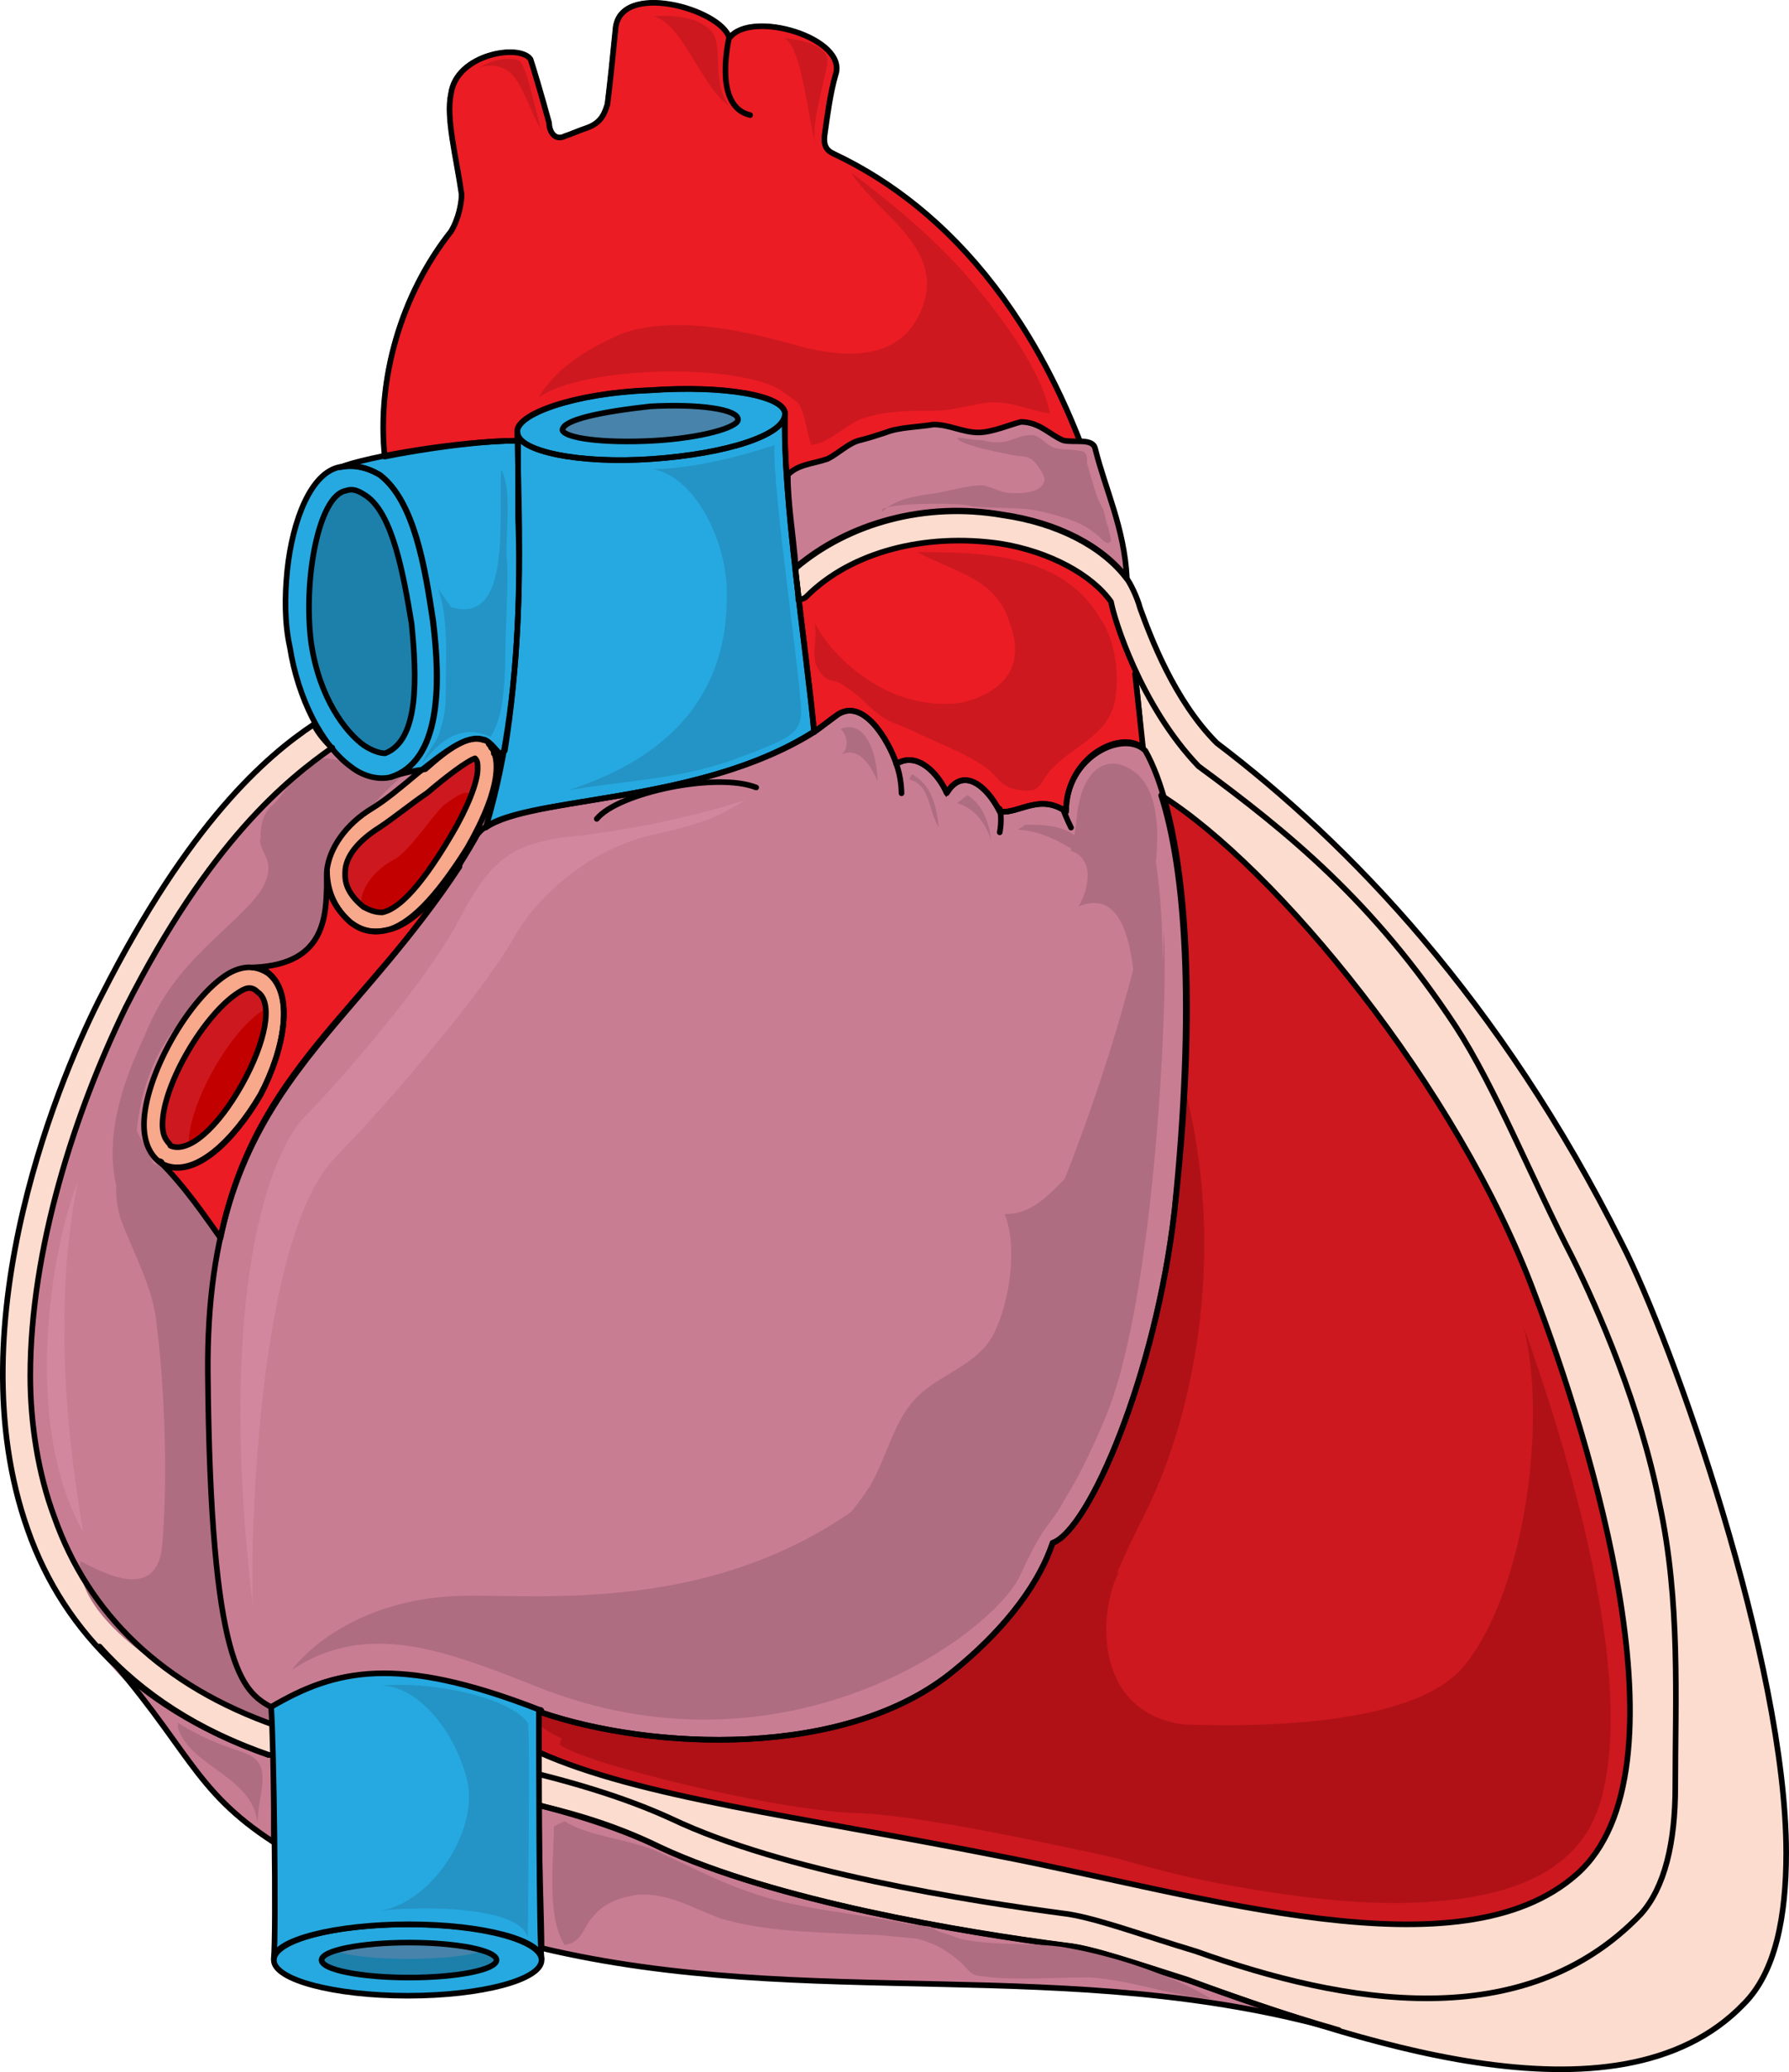
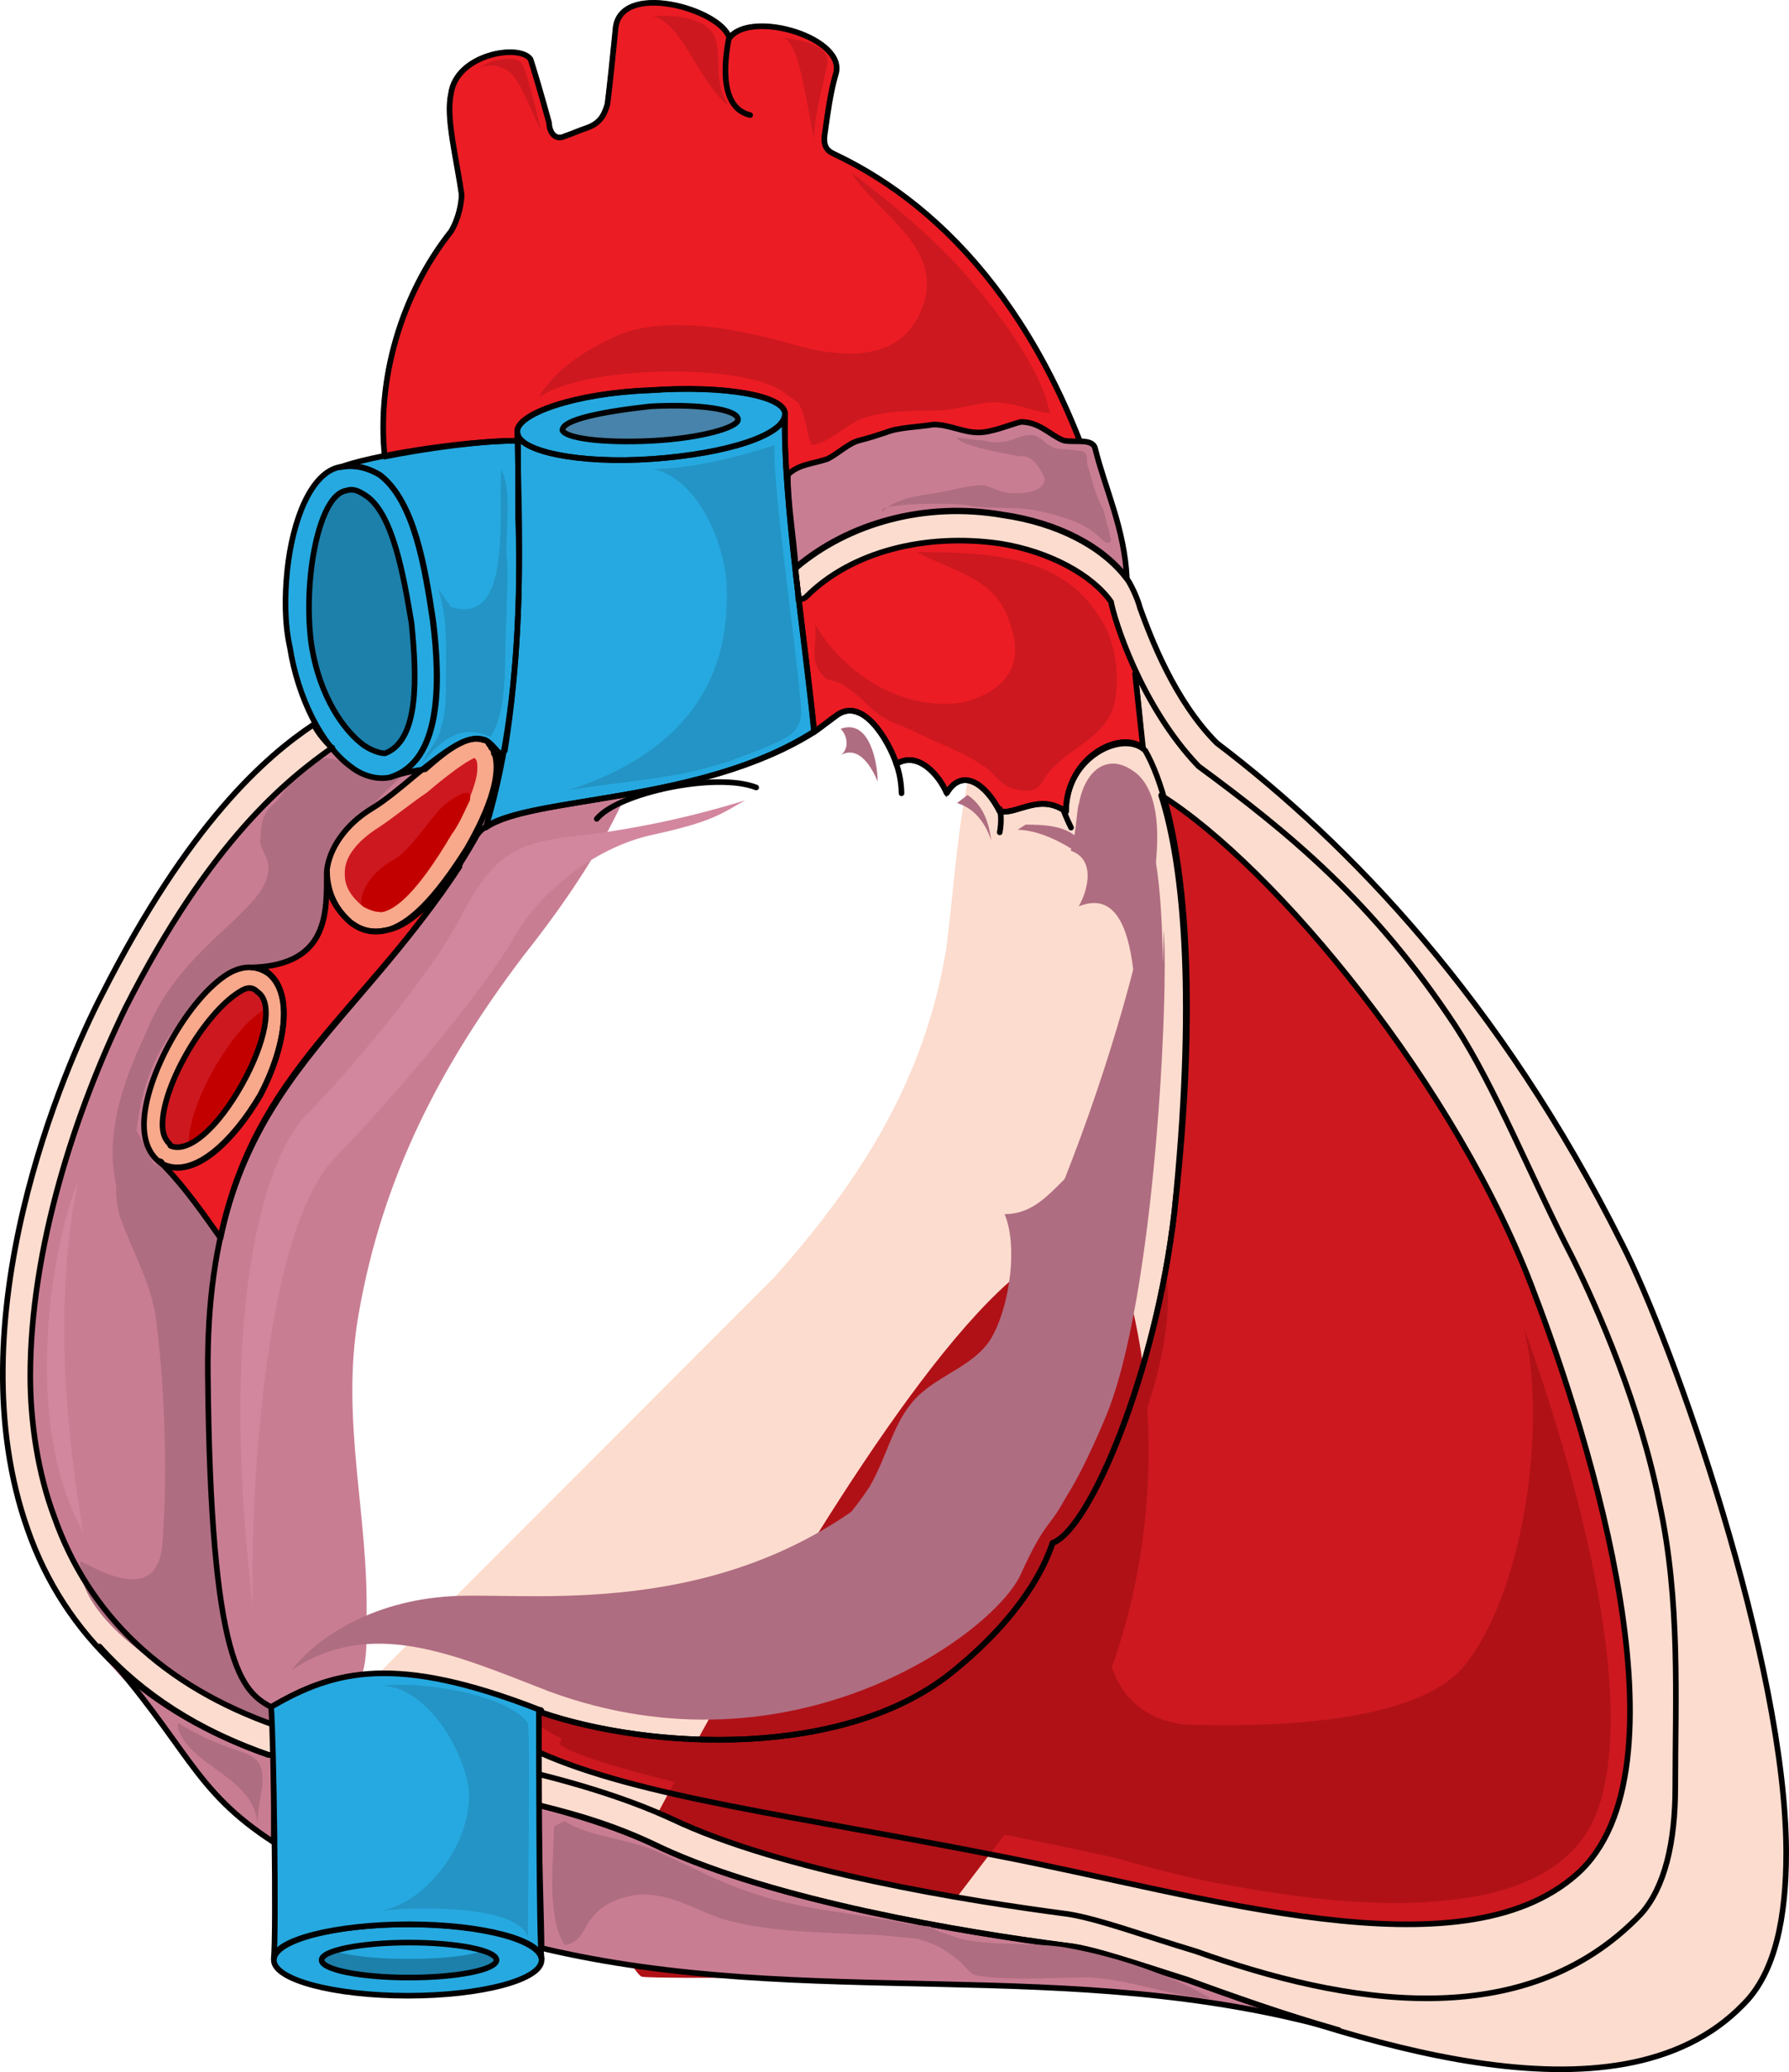
<svg xmlns="http://www.w3.org/2000/svg" version="1.1" id="Layer_1" x="0px" y="0px" width="319.103px" height="369.541px" viewBox="0 0 319.103 369.541" enable-background="new 0 0 319.103 369.541" xml:space="preserve">
  <g>
    <path fill-rule="evenodd" clip-rule="evenodd" fill="#FCDCCE" d="M62.97,303.011c-5.667,16.074,28.339,28.839,39.201,31.676   c11.335,3.31,23.615,3.782,34.95,6.619c11.808,2.837,23.615,5.673,35.896,7.091c15.586,2.364,31.172,2.837,46.285,6.619   c9.919,2.364,18.42,3.782,28.811,4.255c10.863,0.474,23.615,3.31,33.062-2.363c4.723-2.364,10.391-5.2,13.696-8.983   c8.029-8.037,11.808-24.111,12.28-34.984c0.472-12.766-3.779-24.111-7.558-36.404c-1.889-7.092-1.417-14.656-2.361-21.747   c-1.889-16.074-9.446-30.258-16.058-44.914c-10.391-24.111-31.172-46.331-50.537-63.824c-9.918-8.982-18.892-17.492-26.448-28.839   c-6.141-9.456-11.336-13.711-20.781-2.837c-12.28,14.184-12.28,37.349-14.642,54.842c-3.778,23.166-15.113,41.132-30.699,58.624" />
    <path fill-rule="evenodd" clip-rule="evenodd" fill="#CD181F" d="M273.645,230.654c-13.696-36.873-46.284-76.11-66.594-88.874   c4.251,13.236,6.141,37.347,2.362,74.22c-3.307,28.837-15.114,56.729-21.726,59.092c-2.834,8.509-9.918,16.546-17.475,22.691   c-19.365,16.072-54.314,14.182-73.678,7.563c0-0.473,0-0.473-0.473-0.473c0,2.837,0,5.2,0,7.563   c17.947,8.037,45.813,11.346,81.707,18.438c36.839,7.091,82.65,21.745,103.432,3.309S283.563,256.655,273.645,230.654   L273.645,230.654z" />
-     <path fill-rule="evenodd" clip-rule="evenodd" fill="#B01117" d="M193.41,308.58c-3.309-1.89,0.473-17.955,9.927-36.854   c9.926-18.9,15.125-47.723,8.508-75.601c-13.235-53.865-94.063,108.676-94.063,108.676s5.199,10.395,6.618,10.867   c1.891,0.473,45.376,0,45.376,0" />
+     <path fill-rule="evenodd" clip-rule="evenodd" fill="#B01117" d="M193.41,308.58c9.926-18.9,15.125-47.723,8.508-75.601c-13.235-53.865-94.063,108.676-94.063,108.676s5.199,10.395,6.618,10.867   c1.891,0.473,45.376,0,45.376,0" />
    <path fill-rule="evenodd" clip-rule="evenodd" fill="#C97D93" d="M76.701,129.547c-6.609,0.473-11.33-1.417-17.939,1.89   c-6.137,2.835-9.914,8.504-14.635,13.229c-8.498,8.977-15.107,18.897-20.772,29.764c-11.33,20.315-20.772,43.465-20.772,67.087   c0.473,22.205,5.193,45.827,22.661,60.945c8.025,6.614,26.438,7.56,34.935,1.89c5.666-3.779,5.193-9.448,5.193-15.591   c0.473-18.425-4.721-35.433-1.416-54.33c4.249-24.567,14.635-44.41,29.27-63.78c10.859-13.701,21.717-30.236,24.078-48.189" />
    <path fill-rule="evenodd" clip-rule="evenodd" fill="#AF6D81" d="M21.946,215.115c-4.244-9.918-0.472-21.254,3.772-30.229   c3.773-9.446,8.961-14.17,16.034-20.782c2.829-2.834,6.13-5.668,6.13-9.446c0-1.89-1.886-3.779-1.414-5.195   c0-2.362,0.472-4.252,1.887-5.668c1.414-0.945,3.771-5.196,5.188-5.668c2.357-0.945,2.828-3.307,5.187-2.834   c3.772,0.472,8.96,2.834,12.733,3.306c-5.188,4.724-9.432,9.446-10.847,17.477c-1.415,6.612,3.772,8.502-2.358,13.225   c-2.829,1.89-15.09,4.251-17.92,6.141c-3.301,1.417-5.658,4.251-8.488,7.085c-8.017,9.919-8.017,21.254-8.017,33.535" />
    <path fill-rule="evenodd" clip-rule="evenodd" fill="#F8A88B" d="M74.291,137.965c-2.828,2.367-5.657,4.735-8.015,6.156   c-4.714,2.842-7.542,7.104-8.015,10.893c0,2.368,0.473,6.157,4.243,9.473c1.886,1.42,3.771,1.895,6.129,1.42   c4.243-0.947,8.957-5.683,14.614-14.682c1.886-3.314,8.014-14.207,3.771-18.943c0,0-0.472-0.474-0.943-0.474   C83.248,130.86,79.005,134.176,74.291,137.965L74.291,137.965z" />
    <path fill-rule="evenodd" clip-rule="evenodd" fill="#26A9E0" d="M60.611,83.213c-5.19,0.946-8.494,9.459-9.438,18.445   c-0.472,4.729-0.472,9.459,0.473,13.715c1.415,8.986,5.662,17.499,10.853,21.282c2.359,1.892,5.19,2.365,7.077,1.892   c8.967-2.837,8.967-16.553,7.551-27.903c-1.416-9.458-3.303-21.282-9.438-26.012C65.33,83.213,62.971,82.74,60.611,83.213   L60.611,83.213z" />
-     <path fill-rule="evenodd" clip-rule="evenodd" fill="#C97D93" d="M148.964,127.681c4.724-3.78,9.447,4.253,10.864,8.506   c3.779-2.362,7.559,1.89,8.976,5.198c2.834-4.726,7.085-1.418,9.446,3.308c3.307,0.472,7.086-3.308,11.81,0   c0-9.924,10.392-14.649,14.171-10.868c5.668,9.923,10.392,36.385,5.196,82.221c-3.307,28.825-15.116,56.705-21.729,59.067   c-2.834,8.506-9.919,16.539-17.477,22.682c-19.367,16.066-54.322,14.177-73.688,7.561c-25.979-10.396-37.316-7.561-48.181-0.944   c-5.196-2.836-10.865-7.089-11.337-59.54c-0.472-52.452,26.925-59.067,47.708-95.452   C88.502,140.912,126.764,145.164,148.964,127.681L148.964,127.681z" />
    <path fill-rule="evenodd" clip-rule="evenodd" fill="#F8A88B" d="M40.713,173.551c-7.074,4.254-15.091,18.436-15.091,26.943   c0,4.254,1.887,6.145,3.302,7.09c5.658,2.836,12.732-4.254,17.447-12.289c4.245-8.036,6.131-17.963,1.416-21.744   C46.371,172.605,44.014,171.66,40.713,173.551L40.713,173.551z" />
    <path fill-rule="evenodd" clip-rule="evenodd" fill="#EC1C24" stroke="#000000" stroke-width="0.75" stroke-miterlimit="10" d="   M81.429,154.5c-4.736,7.098-8.999,10.883-12.788,11.355c-2.368,0.474-4.263,0-6.157-1.419c-3.789-3.313-4.263-6.624-4.263-8.99   c0,7.098,0.474,16.561-13.262,17.033c1.422,0,2.368,0.474,2.842,0.946c4.736,3.785,2.842,13.722-1.42,21.765   c-4.736,8.044-11.842,15.141-17.525,12.302c0-0.473-0.473-0.473-0.473-0.473c4.736,4.73,8.525,10.408,10.893,13.721   c6.158-29.809,25.576-40.217,42.627-66.24C81.429,154.5,81.429,154.5,81.429,154.5L81.429,154.5z" />
    <path fill-rule="evenodd" clip-rule="evenodd" fill="#26A9E0" d="M92.35,92.241c0-0.473,0-0.473,0-0.473c0-1.89,0-3.779,0-5.669   c0-1.891,0-3.779,0-5.197V80.43c0-0.473,0-1.417,0-1.89c-10.404,0-26.958,2.835-31.688,4.725l0,0l0,0   c2.365-0.473,4.729,0,7.094,1.417c6.148,4.725,8.041,16.536,9.459,25.984c1.419,11.339,1.419,25.039-7.566,27.874   c0,0,2.364-0.944,6.148-1.417c4.256-3.779,7.566-6.142,10.404-5.197c0.945,0,1.892,1.418,2.838,2.362c0,0,0.473,0,0.945-0.472l0,0   C92.35,119.17,92.822,103.58,92.35,92.241L92.35,92.241z" />
    <path fill-rule="evenodd" clip-rule="evenodd" fill="#26A9E0" d="M86.582,147.54c8.029-5.677,38.253-4.258,58.561-17.03   c-1.417-15.139-5.668-42.104-5.195-56.77c0,3.785-10.39,7.096-23.613,8.042c-13.223,0.946-24.084-1.419-24.084-4.73   C92.25,90.298,94.611,121.048,86.582,147.54L86.582,147.54z" />
    <path fill-rule="evenodd" clip-rule="evenodd" fill="#EC1C24" stroke="#000000" stroke-width="0.75" stroke-miterlimit="10" d="   M148.961,27.518c-0.945-0.473-2.364-0.945-1.892-3.779c0.474-3.307,0.946-7.086,1.892-10.393   c2.365-6.613-15.134-11.809-18.918-6.613c-1.418-5.195-19.863-10.393-20.336-1.417c-0.473,4.724-0.945,9.448-1.419,13.227   c-0.473,1.417-0.946,3.307-3.783,4.252c-1.419,0.472-2.364,0.944-3.784,1.417c-1.892,0.944-2.838-0.945-2.838-2.362   c-1.418-5.196-2.837-9.92-3.311-11.337c-1.891-2.834-13.242-0.945-14.188,6.141c-0.945,4.252,0.945,11.338,1.892,17.951   c0,1.417-0.473,4.251-1.892,6.613C71.398,52.554,67.143,67.67,68.561,81.369c7.095-1.418,17.026-2.834,23.647-2.834   c0-0.473,0-0.945,0-1.418c-0.473-3.307,10.405-7.086,23.647-7.558c13.242-0.945,24.119,0.944,24.119,4.251   c-0.473,14.645,3.784,41.57,5.203,56.686c1.419-0.944,2.365-1.889,3.783-2.834c4.729-3.779,9.459,4.252,10.878,8.503   c3.783-2.362,7.567,1.89,8.985,5.196c2.838-4.724,7.095-1.417,9.459,3.307c3.311,0.473,7.095-3.307,11.824,0   c0-9.92,9.932-14.644,13.715-11.337C199.565,70.504,174.5,39.799,148.961,27.518L148.961,27.518z" />
    <path fill-rule="evenodd" clip-rule="evenodd" fill="#C97D93" d="M211.813,353.021c-8.977-2.829-17.008-5.658-21.732-6.13   c-18.426-2.358-51.97-8.017-72.285-17.446c-6.614-3.301-13.701-5.658-21.732-7.545c0,9.902,0.473,20.747,0.473,25.463   c47.717,11.316,94.018,0.943,142.207,14.617C228.82,359.151,219.372,355.851,211.813,353.021L211.813,353.021z" />
    <path fill-rule="evenodd" clip-rule="evenodd" fill="#C97D93" d="M48.312,312.928H47.84c-12.243-4.247-22.604-10.854-30.138-19.348   c16.011,17.932,16.481,25.482,31.08,34.92c0-5.19,0-10.854,0-15.572H48.312L48.312,312.928L48.312,312.928z" />
    <path fill-rule="evenodd" clip-rule="evenodd" fill="#FCDCCE" d="M289.256,221.736c-21.729-43.462-48.654-71.334-72.273-89.286   c-7.558-7.559-11.809-18.896-13.698-24.094c-0.473-1.89-1.89-4.724-2.362-5.196c-4.251-5.669-12.281-9.921-22.201-11.338   c-13.698-2.362-27.397,1.417-36.845,9.448c0,1.89,0.472,3.779,0.472,5.669c0.473,0,0.945,0,1.418-0.473   c8.03-8.031,21.257-11.338,34.482-9.448c8.976,1.417,16.533,5.669,19.84,10.394c0.473,2.834,5.196,18.424,15.588,29.289l0,0   c16.061,11.811,31.177,24.094,45.82,46.297c7.086,10.866,13.698,27.4,20.784,41.101c4.724,9.448,12.281,26.928,15.588,43.935   c3.779,17.479,2.835,34.959,2.835,50.549c0,9.92-1.89,17.951-6.142,22.676c-20.784,21.73-52.905,16.062-79.357,6.613   c-9.447-2.834-17.006-5.669-22.674-6.613c-17.95-2.362-51.017-7.559-70.855-17.008c-17.478-8.031-41.097-11.811-62.353-15.59   c0,0-7.559-0.944-8.031-0.944c-20.312-7.086-33.538-19.841-39.679-37.321c-2.834-7.559-4.251-16.534-4.251-25.037   c0-22.676,8.029-47.242,17.005-65.666c15.116-29.762,28.814-40.628,36.845-46.297c-0.944-0.944-2.361-2.361-3.307-4.252   c-8.502,5.67-22.201,17.479-37.789,48.187c-6.613,12.755-26.453,58.107-13.227,95.429c6.613,18.896,21.257,32.596,42.986,40.154   h0.472c8.03,1.418,8.03,1.418,8.03,1.418c20.784,3.307,44.875,7.086,61.408,15.117c20.313,9.448,53.85,15.117,72.272,17.479   c4.724,0.473,12.754,3.308,21.729,6.142c27.869,9.921,76.523,27.873,99.197,4.252c5.668-5.669,7.558-15.59,7.558-26.928   C318.542,296.378,298.23,239.216,289.256,221.736L289.256,221.736z" />
    <path fill-rule="evenodd" clip-rule="evenodd" fill="#26A9E0" d="M92.215,77.076c-0.473-3.304,10.405-7.08,23.647-7.552   c13.242-0.944,24.12,0.944,24.12,4.248c0,3.776-10.404,7.08-23.647,8.024C103.093,82.74,92.215,80.381,92.215,77.076L92.215,77.076   z" />
    <path fill-rule="evenodd" clip-rule="evenodd" fill="#4783AA" d="M100.262,76.66c0-1.888,7.119-3.304,15.66-4.248   c8.542-0.472,15.66,0.473,15.66,2.36c0,1.416-6.644,3.304-15.186,3.775C107.381,79.021,100.736,78.076,100.262,76.66L100.262,76.66   z" />
    <path fill-rule="evenodd" clip-rule="evenodd" fill="#26A9E0" d="M48.782,349.5c0-3.512,10.691-6.359,23.88-6.359   s23.881,2.848,23.881,6.359c0,3.513-10.692,6.36-23.881,6.36S48.782,353.013,48.782,349.5L48.782,349.5z" />
-     <path fill-rule="evenodd" clip-rule="evenodd" fill="#4783AA" d="M57.303,349.5c0-1.723,6.984-3.119,15.6-3.119   s15.6,1.396,15.6,3.119c0,1.724-6.984,3.12-15.6,3.12S57.303,351.224,57.303,349.5L57.303,349.5z" />
    <path fill-rule="evenodd" clip-rule="evenodd" fill="#1C80AB" d="M86.139,347.94c-2.836,0.937-7.563,1.404-13.236,1.404   s-10.4-0.468-13.236-1.404c-1.418,0.468-2.363,0.937-2.363,1.404c0,1.872,7.09,3.275,15.6,3.275c8.509,0,15.6-1.403,15.6-3.275   C88.502,348.877,87.557,348.408,86.139,347.94L86.139,347.94z" />
    <path fill-rule="evenodd" clip-rule="evenodd" fill="#1C80AB" d="M64.914,132.922c-3.303-2.364-8.021-8.51-9.437-18.439   c-1.415-11.347,1.415-26.004,6.134-26.949l0,0c1.416-0.473,2.359,0,3.774,0.945c4.718,3.31,6.605,14.184,8.021,22.694   c0.944,9.456,1.416,20.804-4.718,23.167C67.745,134.34,66.33,133.867,64.914,132.922L64.914,132.922z" />
    <path fill-rule="evenodd" clip-rule="evenodd" fill="#CD181F" d="M64.813,161.713c-2.365-1.896-3.311-3.791-3.311-5.686v-0.475   c0-2.842,2.364-5.686,6.146-8.054c2.837-1.896,5.674-4.265,8.511-6.159c3.31-2.843,7.092-5.686,8.511-6.16   c0.473,0.475,0.473,0.948,0.473,1.896c0,2.369-1.892,7.106-4.729,11.845c-6.146,10.424-9.929,13.267-12.293,13.74   C66.703,162.66,65.758,162.187,64.813,161.713L64.813,161.713z" />
    <path fill-rule="evenodd" clip-rule="evenodd" fill="#C30000" d="M64.856,161.711c0.948,0.475,1.897,0.949,3.32,0.949   c2.371-0.475,6.165-3.324,12.331-13.775c1.423-1.899,2.371-4.274,3.32-6.174c0.475-2.851-2.846-0.476-4.743,0.949   c-2.371,2.375-5.691,7.6-8.537,9.5c-3.794,1.9-6.165,5.225-6.165,8.075l0,0C64.383,161.235,64.383,161.235,64.856,161.711   L64.856,161.711z" />
    <path fill-rule="evenodd" clip-rule="evenodd" fill="#CD181F" d="M30.285,204.203c0-0.473-1.423-0.944-1.423-3.779   c0-7.086,7.589-19.84,13.755-23.619c1.422-0.944,2.371-0.944,3.319,0c2.846,1.89,1.423,8.976-2.846,16.533   C38.822,200.896,33.605,205.62,30.285,204.203L30.285,204.203z" />
    <path fill-rule="evenodd" clip-rule="evenodd" fill="#C30000" d="M33.662,203.82L33.662,203.82   c2.855-0.946,6.662-4.729,9.518-10.404c2.855-5.203,4.283-10.405,4.283-13.716c0,0.473,0,0.473-0.477,0.473   C41.275,183.483,33.662,196.727,33.662,203.82L33.662,203.82z" />
    <path fill-rule="evenodd" clip-rule="evenodd" fill="#CD181F" d="M171.613,125.3c7.564-1.884,11.348-6.593,8.511-14.126   c-2.364-8.005-9.457-8.947-16.549-12.714c12.293,0,26.005,0.472,32.624,11.772c2.838,3.767,3.783,11.301,2.364,16.009   c-1.891,5.18-6.619,6.593-10.401,10.359c-2.837,2.354-1.892,5.18-6.62,4.237c-3.31-0.471-3.782-2.824-6.146-4.237   c-3.31-2.354-8.511-4.237-12.293-6.121c-2.837-1.413-4.256-1.413-6.62-3.296c-1.891-1.413-3.31-3.297-5.674-4.709   c-2.363-1.884-3.31,0-5.201-3.768c-0.945-2.354,0.473-5.65-0.473-8.004C147.973,116.824,158.374,127.184,171.613,125.3   L171.613,125.3z" />
    <path fill-rule="evenodd" clip-rule="evenodd" fill="#CD181F" d="M142.371,71.831c1.418,2.358,1.418,5.19,2.363,7.55   c3.307-0.473,5.67-3.304,8.978-4.719c4.253-1.416,8.506-1.416,12.759-1.416c3.308,0,6.143-0.943,9.451-1.415   c4.252-0.472,7.561,1.415,11.341,1.888c-1.418-7.55-8.506-16.987-13.231-22.649c-6.143-7.55-14.648-14.627-22.209-20.289   c4.725,7.55,17.483,13.684,12.285,25.008c-3.78,8.493-13.23,8.021-20.791,6.134c-8.506-2.359-22.209-6.134-32.605-2.359   c-5.197,2.359-11.341,5.662-14.648,11.324c8.033-5.662,34.968-6.134,43.001-1.415" />
    <path fill-rule="evenodd" clip-rule="evenodd" fill="#CD181F" d="M139.022,6.654c4.263,0.475,9,1.424,8.526,4.744   c-0.475,3.321-3.316,11.861-1.895,15.182C143.76,19.464,142.812,6.181,139.022,6.654L139.022,6.654z" />
    <path fill-rule="evenodd" clip-rule="evenodd" fill="#CD181F" d="M130.022,18.9c-2.806-4.228-1.403-7.985-2.338-11.743   c-0.936-3.758-7.015-4.697-11.222-4.228C121.605,3.869,124.879,15.143,130.022,18.9L130.022,18.9z" />
    <path fill-rule="evenodd" clip-rule="evenodd" fill="#CD181F" d="M90.842,12.823c2.375,1.868,4.275,8.408,5.701,10.277   c-0.951-2.804-2.375-10.745-3.801-12.146c-1.425-0.935-5.225-0.468-7.6,1.4C86.567,11.422,88.942,11.422,90.842,12.823   L90.842,12.823z" />
    <path fill-rule="evenodd" clip-rule="evenodd" fill="#2394C5" d="M101.342,140.94c11.326-1.895,18.877-1.895,28.787-5.209   c10.382-3.788,12.27-4.735,12.741-8.05c0.472-3.315-5.19-40.251-4.719-48.301c-1.416,0.473-12.741,4.262-21.708,4.262   c7.551,1.42,13.213,12.785,13.213,22.256C129.656,114.896,127.77,132.417,101.342,140.94L101.342,140.94z" />
    <path fill-rule="evenodd" clip-rule="evenodd" fill="#2394C5" d="M78.119,104.96c1.877,5.196,1.408,11.811,1.408,17.479   c0,2.362,0,4.725-0.939,7.559c-0.469,2.363-2.347,3.78-3.285,6.143c3.285-4.252,7.041-7.087,12.204-4.725   c3.286-5.197,2.347-14.173,2.816-20.787c0-3.779,0.47-8.031,0-11.811c0-4.725,0.938-11.811-0.938-15.118   c-0.47,8.977,1.877,27.874-8.919,24.566" />
    <path fill-rule="evenodd" clip-rule="evenodd" fill="#D3879E" d="M132.902,142.74c-12.277,3.78-23.138,5.67-32.582,6.615   c-8.972,1.417-12.749,3.779-18.416,14.647c-5.666,10.867-21.248,28.822-27.387,34.965s-16.055,30.712-9.444,87.412   c-0.472-15.592,1.417-66.149,14.638-79.853c13.222-13.702,26.916-30.712,31.638-38.744c4.25-8.033,14.166-16.538,25.026-18.9   C127.236,146.521,128.652,145.103,132.902,142.74L132.902,142.74z" />
    <path fill-rule="evenodd" clip-rule="evenodd" fill="#AF6D81" d="M160.292,262.863c-28.368,26-63.354,21.272-78.483,21.746   c-14.656,0.473-25.059,7.09-29.786,13.236c14.184-9.455,28.841-2.837,45.86,3.781c43.497,16.073,79.43-10.4,84.157-20.8   c4.729-10.4,5.201-8.037,8.511-14.655c16.548-29.31,18.911-93.129,15.602-112.512C201.897,182.971,182.04,239.699,160.292,262.863   L160.292,262.863z" />
    <path fill-rule="evenodd" clip-rule="evenodd" fill="#AF6D81" d="M145.622,276.061c3.782-3.308,6.618-6.615,9.454-10.867   c3.31-5.671,4.256-11.813,8.51-16.065c4.255-4.253,10.873-5.67,13.709-11.34c2.836-5.671,4.255-15.593,1.891-21.263   c6.146,0,8.982-5.197,13.236-8.505c0,8.032-2.836,16.064-4.727,23.625c-2.364,11.813-5.673,25.515-16.073,33.075" />
    <path fill-rule="evenodd" clip-rule="evenodd" fill="#AF6D81" d="M192.401,143.675c0.945-6.15,5.202-9.935,10.404-5.677   c4.257,3.784,3.784,11.826,3.311,16.557c-0.945,11.826-0.945,24.6-2.838,36.426c-1.418-4.73,1.893-34.533-10.877-29.33   c1.892-3.311,2.837-8.515-1.419-9.934c0.945-2.839,0.945-5.677,1.419-8.516" />
    <path fill-rule="evenodd" clip-rule="evenodd" fill="#AF6D81" d="M182.931,147.061c6.664,0,9.995,0.932,12.852,7.92   c-3.332-3.262-9.52-6.988-14.28-6.988" />
    <path fill-rule="evenodd" clip-rule="evenodd" fill="#AF6D81" d="M172.585,141.78c2.825,1.92,3.767,4.8,4.237,8.16   c-0.941-2.88-2.824-5.761-6.12-6.72" />
-     <path fill-rule="evenodd" clip-rule="evenodd" fill="#AF6D81" d="M162.662,138.061c3.36,1.896,4.32,5.214,4.8,9.479   c-1.92-2.844-1.439-7.584-5.279-8.532" />
    <path fill-rule="evenodd" clip-rule="evenodd" fill="#AF6D81" d="M149.942,129.98c5.186-1.88,6.601,6.109,6.601,9.4   c-0.943-2.351-3.301-6.58-6.601-4.7C151.356,133.74,151.356,131.391,149.942,129.98" />
    <path fill-rule="evenodd" clip-rule="evenodd" fill="#AF6D81" d="M26.578,205.671c1.414,4.251,5.186,6.14,8.013,9.446   c2.356,2.361,2.828,2.834,2.828,6.14c0,1.89-0.472,8.028-0.942,9.918c-0.472,9.918,0,14.169,0,23.614   c0,8.975,0,18.893,1.885,27.865c0.943,3.779,0.471,8.502,1.885,12.28s4.242,6.14,5.656,9.446   c-10.369-1.417-32.52-14.642-31.578-25.977c3.771,1.889,13.668,7.557,14.611-2.834c1.414-17.002-0.472-35.895-0.943-38.728   c-0.471-7.085-4.241-13.225-6.598-19.837c-1.885-7.084,0.471-8.974,2.828-15.586" />
    <path fill-rule="evenodd" clip-rule="evenodd" fill="#AF6D81" d="M36.955,244.89c0-9.456,0.473-17.021,2.361-24.111l0,0   c-2.361-2.837-5.666-8.038-9.916-12.766c-2.361-0.473-2.361-0.473-2.361-0.473c3.777,9.456,6.139,17.021,5.666,26.948   c-0.472,9.929,0.945,26.003,1.889,37.822c0.945,11.347,0,26.003-6.61,22.221c-1.417-0.945-2.361-0.945-2.361-0.473   c6.139,5.674,14.167,10.401,23.61,13.711c0.473,0,8.027,0.945,8.027,0.945c1.417,0.473,2.834,0.473,4.25,0.945   c0-0.945,0.473-1.418,0-1.418c0-0.473,0-4.255,0-8.982c-5.193,0.945-9.443,2.836-13.222,5.2   C43.094,301.623,37.428,297.368,36.955,244.89L36.955,244.89z" />
    <path fill-rule="evenodd" clip-rule="evenodd" fill="#AF6D81" d="M58.262,136.62c2.354,3.325,3.296,7.125,2.354,11.4   c2.825-3.8,6.12-5.7,9.886-8.55c-3.766,1.899-7.061,0-10.356-2.375" />
    <path fill-rule="evenodd" clip-rule="evenodd" fill="#AF6D81" d="M47.463,169.752c4.696-2.373,5.166-11.388,6.105-15.658   c1.409-6.168,4.228-12.336,10.334-14.233c-1.409,2.372-0.47,4.745-1.879,6.643c-1.409,2.847-4.228,3.796-5.637,7.116   c-0.939,2.848,0,6.169-0.939,9.016c-0.939,3.321-3.758,5.693-6.576,8.065" />
    <path fill-rule="evenodd" clip-rule="evenodd" fill="#D3879E" d="M13.873,210.78c-4.748,11.818-9.971,43.019,0.949,62.399   C12.448,258.998,9.125,234.417,13.873,210.78L13.873,210.78z" />
    <path fill-rule="evenodd" clip-rule="evenodd" fill="#B01117" d="M271.726,236.46c6.613,18.415,21.257,63.743,13.227,86.408   c-8.03,22.192-47.237,16.998-68.021,12.276c-20.784-4.25-50.071-11.332-64.243-11.805c-14.643-0.472-49.126-8.971-52.905-12.276   c0.944-2.36,0.944-2.36,0.944-2.36s36.373,5.193,47.238,2.833c10.863-1.889,24.563-8.027,42.513-5.666   c17.95,2.36,59.991,4.722,70.855-8.972C272.198,283.205,275.977,252.986,271.726,236.46L271.726,236.46z" />
    <path fill-rule="evenodd" clip-rule="evenodd" fill="#B01117" d="M199.59,280.26c-4.248,8.532-4.248,27.967,15.576,27.492   c10.856-0.474-9.439,10.428-9.439,10.428s-22.656-0.474-24.072-2.844c-1.888-2.369-5.192-10.901-5.192-10.901" />
    <path fill-rule="evenodd" clip-rule="evenodd" fill="#B01117" d="M239.708,333.246c-16.068-2.364-35.444-10.402-45.841-13.24   c-24.575-6.62-11.815-17.496-4.727-33.572c7.562-16.077,21.267-41.139,18.904-59.107c0-0.473,0-0.945,0-0.945   c-4.727,24.588-14.65,46.813-20.322,48.704c-2.835,8.511-9.924,16.55-17.485,22.696c-19.376,16.078-54.349,14.187-73.725,7.566   c-0.945-0.473-1.418-0.473-1.891-0.945c0,1.891,1.418,3.782,5.671,5.674c13.232,5.201,26.466,8.039,58.602,12.768   c31.664,4.255,39.226,9.457,59.547,13.239c20.794,3.783,60.02,9.457,67.581-16.55C281.769,327.572,255.776,336.083,239.708,333.246   L239.708,333.246z" />
    <path fill-rule="evenodd" clip-rule="evenodd" fill="#AF6D81" d="M207.556,165.9c0.946,9.927-1.419,65.705-10.409,86.978   c-8.99,21.271-10.883,16.544-13.722,23.162c-2.366,6.618-17.98,26.944-49.683,29.78c9.463-2.363,28.863-8.981,39.272-22.217   c10.41-13.709,9.464-13.709,14.668-20.799C192.888,256.187,207.083,211.752,207.556,165.9L207.556,165.9z" />
    <path fill="none" stroke="#000000" stroke-linecap="round" stroke-linejoin="round" stroke-miterlimit="10" d="M100.322,76.721   c0-1.889,7.118-3.305,15.66-4.248c8.541-0.473,15.66,0.472,15.66,2.359c0,1.416-6.645,3.305-15.186,3.776   C107.44,79.08,100.797,78.137,100.322,76.721L100.322,76.721z" />
    <path fill="none" stroke="#000000" stroke-linecap="round" stroke-linejoin="round" stroke-miterlimit="10" d="M57.362,349.561   c0-1.723,6.984-3.12,15.601-3.12c8.615,0,15.6,1.397,15.6,3.12s-6.984,3.12-15.6,3.12   C64.347,352.681,57.362,351.283,57.362,349.561L57.362,349.561z" />
    <path fill="none" stroke="#000000" stroke-linecap="round" stroke-linejoin="round" stroke-miterlimit="10" d="M60.672,83.273   c-5.191,0.945-8.494,9.459-9.438,18.444c-0.473,4.729-0.473,9.459,0.472,13.716c1.415,8.985,5.662,17.498,10.853,21.282   c2.359,1.892,5.191,2.364,7.078,1.892c8.966-2.838,8.966-16.553,7.55-27.903c-1.415-9.459-3.303-21.282-9.437-26.012   C65.391,83.273,63.031,82.801,60.672,83.273L60.672,83.273z M64.918,132.932c-3.303-2.364-8.021-8.513-9.438-18.444   c-1.415-11.351,1.416-26.012,6.135-26.958l0,0c1.416-0.473,2.359,0,3.775,0.946c4.719,3.311,6.605,14.188,8.021,22.701   c0.943,9.459,1.415,20.81-4.719,23.174C67.75,134.351,66.334,133.878,64.918,132.932L64.918,132.932z" />
    <path fill="none" stroke="#000000" stroke-linecap="round" stroke-linejoin="round" stroke-miterlimit="10" d="M149.024,127.74   c4.724-3.78,9.446,4.253,10.864,8.506c3.778-2.362,7.558,1.891,8.975,5.198c2.834-4.726,7.086-1.418,9.447,3.308   c3.307,0.473,7.085-3.308,11.809,0c0-9.924,10.393-14.648,14.171-10.868c5.669,9.923,10.393,36.385,5.196,82.222   c-3.307,28.824-15.115,56.704-21.729,59.066c-2.834,8.506-9.92,16.539-17.478,22.682c-19.366,16.066-54.321,14.177-73.688,7.561   c-25.979-10.396-37.316-7.561-48.181-0.944c-5.196-2.835-10.864-7.089-11.337-59.54c-0.472-52.451,26.925-59.067,47.709-95.452   C88.563,140.972,126.823,145.225,149.024,127.74L149.024,127.74z" />
-     <path fill="none" stroke="#000000" stroke-linecap="round" stroke-linejoin="round" stroke-miterlimit="10" d="M64.872,161.772   c-2.364-1.896-3.31-3.79-3.31-5.686v-0.474c0-2.843,2.363-5.686,6.146-8.055c2.836-1.895,5.674-4.264,8.51-6.159   c3.311-2.843,7.092-5.686,8.511-6.159c0.473,0.474,0.473,0.947,0.473,1.896c0,2.368-1.892,7.106-4.728,11.845   c-6.146,10.423-9.93,13.266-12.293,13.74C66.764,162.721,65.817,162.246,64.872,161.772L64.872,161.772z" />
    <path fill="none" stroke="#000000" stroke-linecap="round" stroke-linejoin="round" stroke-miterlimit="10" d="M40.773,173.611   c-7.074,4.254-15.092,18.435-15.092,26.942c0,4.255,1.887,6.146,3.302,7.091c5.659,2.836,12.732-4.255,17.448-12.29   c4.244-8.036,6.131-17.962,1.415-21.743C46.432,172.666,44.074,171.721,40.773,173.611L40.773,173.611z M30.398,204.336   c0-0.474-1.415-0.946-1.415-3.782c0-7.09,7.546-19.853,13.676-23.634c1.415-0.945,2.358-0.945,3.301,0   c2.829,1.891,1.415,8.98-2.829,16.544C38.887,201.026,33.699,205.754,30.398,204.336L30.398,204.336z" />
    <path fill="none" stroke="#000000" stroke-linecap="round" stroke-linejoin="round" stroke-miterlimit="10" d="M81.488,154.561   c-4.736,7.097-8.998,10.882-12.787,11.355c-2.369,0.473-4.264,0-6.158-1.42c-3.789-3.312-4.262-6.624-4.262-8.989   c0,7.097,0.473,16.56-13.262,17.033c1.421,0,2.368,0.473,2.842,0.946c4.736,3.785,2.842,13.721-1.421,21.764   c-4.736,8.044-11.841,15.141-17.524,12.303c0-0.474-0.474-0.474-0.474-0.474c4.736,4.731,8.525,10.409,10.894,13.722   c6.157-29.809,25.576-40.218,42.627-66.24C81.488,154.561,81.488,154.561,81.488,154.561L81.488,154.561z" />
    <path fill="none" stroke="#000000" stroke-linecap="round" stroke-linejoin="round" stroke-miterlimit="10" d="M87.671,141.84   c0.463,0,0.463,0,0.463,0c0.463-2.343,0.926-4.217,1.389-6.56c-0.463-0.938-2.314-3.28-3.24-3.28c0.463,0,0.926,0.469,0.926,0.469   C89.06,134.812,89.06,138.092,87.671,141.84L87.671,141.84z" />
    <path fill="none" stroke="#000000" stroke-linecap="round" stroke-linejoin="round" stroke-miterlimit="10" d="M74.351,138.024   c-2.828,2.368-5.657,4.736-8.015,6.157c-4.714,2.841-7.542,7.104-8.014,10.893c0,2.367,0.472,6.156,4.242,9.472   c1.887,1.421,3.771,1.895,6.129,1.421c4.243-0.947,8.957-5.684,14.615-14.682c1.885-3.315,8.014-14.208,3.771-18.943   c0,0-0.473-0.475-0.943-0.475C83.309,130.92,79.064,134.235,74.351,138.024L74.351,138.024z" />
    <path fill="none" stroke="#000000" stroke-linecap="round" stroke-linejoin="round" stroke-miterlimit="10" d="M88.082,134.4   c0-0.54,0-0.54-0.479-1.08C88.082,133.86,88.082,133.86,88.082,134.4L88.082,134.4z" />
    <path fill="none" stroke="#000000" stroke-linecap="round" stroke-linejoin="round" stroke-miterlimit="10" d="M87.603,133.32   c0-0.42-0.48-0.42-0.48-0.84C87.122,132.9,87.603,132.9,87.603,133.32L87.603,133.32z" />
    <path fill="none" stroke="#000000" stroke-linecap="round" stroke-linejoin="round" stroke-miterlimit="10" d="M92.409,92.301   c0-0.473,0-0.473,0-0.473c0-1.889,0-3.779,0-5.669s0-3.779,0-5.196V80.49c0-0.473,0-1.418,0-1.89   c-10.404,0-26.958,2.835-31.687,4.724l0,0l0,0c2.364-0.472,4.729,0,7.094,1.418c6.148,4.725,8.04,16.535,9.459,25.984   c1.418,11.338,1.418,25.039-7.567,27.874c0,0,2.364-0.945,6.148-1.417c4.257-3.78,7.567-6.143,10.405-5.197   c0.945,0,1.891,1.417,2.837,2.362c0,0,0.474,0,0.946-0.473l0,0C92.409,119.23,92.883,103.64,92.409,92.301L92.409,92.301z" />
    <path fill="none" stroke="#000000" stroke-linecap="round" stroke-linejoin="round" stroke-miterlimit="10" d="M92.275,77.137   c-0.473-3.305,10.404-7.08,23.646-7.553c13.242-0.943,24.121,0.944,24.121,4.248c0,3.776-10.405,7.08-23.648,8.024   C103.152,82.801,92.275,80.44,92.275,77.137L92.275,77.137z" />
    <path fill="none" stroke="#000000" stroke-linecap="round" stroke-linejoin="round" stroke-miterlimit="10" d="M86.643,147.601   c8.028-5.677,38.252-4.258,58.56-17.031c-1.417-15.138-5.667-42.104-5.194-56.769c0,3.784-10.391,7.096-23.613,8.042   S92.31,80.424,92.31,77.111C92.31,90.357,94.671,121.107,86.643,147.601L86.643,147.601z" />
    <path fill="none" stroke="#000000" stroke-linecap="round" stroke-linejoin="round" stroke-miterlimit="10" d="M48.842,349.561   c0-3.513,10.691-6.36,23.881-6.36c13.188,0,23.88,2.848,23.88,6.36c0,3.512-10.692,6.359-23.88,6.359   C59.533,355.92,48.842,353.072,48.842,349.561L48.842,349.561z" />
    <path fill="none" stroke="#000000" stroke-linecap="round" stroke-linejoin="round" stroke-miterlimit="10" d="M198.207,96.072   c-9.932-38.263-29.322-59.047-49.186-68.494c-0.946-0.473-2.365-0.945-1.893-3.779c0.474-3.307,0.946-7.086,1.893-10.393   c2.364-6.613-15.135-11.81-18.918-6.613C128.685,1.597,110.24-3.6,109.768,5.376c-0.474,4.724-0.946,9.447-1.42,13.227   c-0.473,1.417-0.945,3.307-3.783,4.251c-1.418,0.473-2.364,0.945-3.783,1.417c-1.893,0.945-2.838-0.944-2.838-2.361   c-1.419-5.196-2.838-9.92-3.311-11.337c-1.892-2.835-13.242-0.945-14.188,6.141c-0.946,4.251,0.945,11.337,1.891,17.95   c0,1.417-0.473,4.252-1.891,6.613C71.459,52.613,67.202,67.73,68.621,81.429c7.094-1.417,17.025-2.834,23.646-2.834   c0-0.473,0-0.944,0-1.417c-0.473-3.307,10.405-7.086,23.647-7.559c13.243-0.944,24.12,0.945,24.12,4.252   c-0.473,14.644,3.783,41.569,5.202,56.686c1.419-0.945,2.365-1.89,3.784-2.834c4.729-3.779,9.459,4.251,10.877,8.502   c3.784-2.361,7.567,1.891,8.986,5.197c2.838-4.725,7.094-1.418,9.459,3.307c3.311,0.472,7.094-3.307,11.823,0   c0-9.92,9.932-14.645,13.716-11.338c-0.474-4.251-0.946-8.975-1.419-13.227" />
    <path fill="none" stroke="#000000" stroke-linecap="round" stroke-linejoin="round" stroke-miterlimit="10" d="M130.036,6.721   c-0.471,2.379-2.354,12.372,3.767,13.8" />
    <path fill="none" stroke="#000000" stroke-linecap="round" stroke-linejoin="round" stroke-miterlimit="10" d="M211.873,353.081   c-8.977-2.829-17.009-5.658-21.733-6.13c-18.425-2.357-51.97-8.016-72.284-17.446c-6.615-3.301-13.701-5.658-21.733-7.545   c0,9.902,0.473,20.747,0.473,25.463c47.718,11.316,94.018,0.943,142.208,14.617C228.881,359.211,219.432,355.91,211.873,353.081   L211.873,353.081z" />
    <path fill="none" stroke="#000000" stroke-linecap="round" stroke-linejoin="round" stroke-miterlimit="10" d="M273.705,230.715   c-13.697-36.873-46.285-76.11-66.594-88.875c4.251,13.237,6.14,37.347,2.361,74.22c-3.306,28.837-15.113,56.729-21.726,59.092   c-2.834,8.51-9.918,16.546-17.475,22.691c-19.364,16.073-54.313,14.183-73.678,7.563c0-0.473,0-0.473-0.473-0.473   c0,2.837,0,5.201,0,7.564c17.947,8.036,45.813,11.346,81.707,18.437c36.839,7.091,82.651,21.746,103.433,3.31   C302.042,315.807,283.623,256.715,273.705,230.715L273.705,230.715z" />
    <path fill="none" stroke="#000000" stroke-linecap="round" stroke-linejoin="round" stroke-miterlimit="10" d="M48.371,312.988   H47.9c-12.244-4.247-22.604-10.854-30.139-19.348c16.012,17.932,16.482,25.482,31.08,34.92c0-5.191,0-10.854,0-15.572H48.371   L48.371,312.988L48.371,312.988z" />
    <path fill="none" stroke="#000000" stroke-linecap="round" stroke-linejoin="round" stroke-miterlimit="10" d="M142.424,106.86   c0.473,0,0.945,0,1.418-0.473c8.031-8.038,21.262-11.348,34.491-9.456c8.978,1.418,16.537,5.674,19.845,10.401   c0.473,2.837,5.197,18.439,15.592,29.313l0,0c16.064,11.82,31.185,24.113,45.831,46.336c7.088,10.874,13.702,27.422,20.79,41.133   c4.725,9.457,12.284,26.95,15.592,43.972c3.78,17.493,2.835,34.987,2.835,50.59c0,9.929-1.89,17.967-6.143,22.694   c-20.789,21.749-52.919,16.076-79.378,6.619c-9.449-2.836-17.01-5.674-22.68-6.619c-17.954-2.363-51.028-7.564-70.873-17.021   c-17.482-8.038-41.106-11.82-62.368-15.603c0,0-7.56-0.945-8.032-0.945c-20.316-7.093-33.547-19.858-39.689-37.352   c-2.834-7.565-4.252-16.549-4.252-25.059c0-22.695,8.032-47.281,17.01-65.721c15.119-29.786,28.821-40.661,36.854-46.334" />
    <path fill="none" stroke="#000000" stroke-linecap="round" stroke-linejoin="round" stroke-miterlimit="10" d="M59.271,133.455   c-0.945-0.945-2.362-2.362-3.307-4.252c-8.503,5.669-22.201,17.479-37.79,48.187c-6.612,12.755-26.452,58.106-13.226,95.428   c6.613,18.896,21.256,32.597,42.985,40.155h0.472c8.031,1.417,8.031,1.417,8.031,1.417c20.783,3.308,44.875,7.087,61.408,15.117   c20.312,9.448,53.85,15.117,72.271,17.479c4.725,0.473,12.755,3.307,21.729,6.142c27.87,9.921,76.524,27.872,99.197,4.251   c5.669-5.668,7.559-15.589,7.559-26.927c0-34.015-20.313-91.177-29.287-108.655c-21.729-43.463-48.654-71.335-72.272-89.287   c-7.559-7.559-11.81-18.896-13.699-24.093c-0.472-1.89-1.889-4.725-2.361-5.196c-4.252-5.67-12.282-9.921-22.201-11.338   c-13.699-2.362-27.398,1.417-36.846,9.447c0,1.891,0.473,3.779,0.473,5.67" />
    <path fill-rule="evenodd" clip-rule="evenodd" fill="#26A9E0" d="M72.895,343.115c13.243,0,23.648,2.836,23.648,6.146   c-0.474-3.782-0.474-37.815-0.474-44.434c-25.539-9.927-36.417-7.091-47.767-0.473c0.473,6.145,0.945,40.179,0.473,44.906   C48.775,345.951,59.652,343.115,72.895,343.115L72.895,343.115z" />
    <path fill="none" stroke="#000000" stroke-linecap="round" stroke-linejoin="round" stroke-miterlimit="10" d="M72.955,343.175   c13.242,0,23.647,2.837,23.647,6.146c-0.474-3.781-0.474-37.815-0.474-44.434c-25.539-9.927-36.416-7.09-47.767-0.473   c0.473,6.145,0.946,40.18,0.473,44.906C48.835,346.012,59.713,343.175,72.955,343.175L72.955,343.175z" />
    <path fill-rule="evenodd" clip-rule="evenodd" fill="#2394C5" d="M68.096,300.646c8.053-0.945,22.737,1.89,26.053,6.616   c0.474,1.418,0,34.971,0,38.278c-1.421-5.671-19.421-5.671-26.526-4.726c9.474-1.418,18-14.65,15.632-23.629   C80.885,308.207,74.254,300.646,68.096,300.646L68.096,300.646z" />
    <path fill-rule="evenodd" clip-rule="evenodd" fill="#C97D93" d="M195.272,79.898c-0.473-1.887-3.78-0.943-5.67-1.415   c-2.362-0.944-4.253-3.304-7.561-3.304c-1.89,0.473-5.197,1.888-7.56,1.888c-2.835,0-5.197-1.415-8.032-1.415   c-2.835,0.472-6.143,0.472-8.505,1.415c-1.418,0.472-2.836,0.944-4.726,1.416s-3.78,2.359-5.67,3.303   c-2.835,0.944-5.197,0.944-7.087,2.831c0,5.19,0.944,10.381,1.417,16.516c9.45-8.021,23.152-11.797,36.854-9.438   c9.923,1.416,17.955,5.662,22.208,11.325C200.47,94.055,197.162,87.449,195.272,79.898L195.272,79.898z" />
    <path fill="none" stroke="#000000" stroke-linecap="round" stroke-linejoin="round" stroke-miterlimit="10" d="M195.332,79.959   c-0.473-1.888-3.779-0.943-5.67-1.416c-2.362-0.943-4.252-3.303-7.56-3.303c-1.891,0.472-5.198,1.888-7.561,1.888   c-2.835,0-5.197-1.416-8.032-1.416c-2.835,0.472-6.143,0.472-8.505,1.416c-1.417,0.472-2.835,0.943-4.726,1.415   c-1.89,0.473-3.779,2.359-5.67,3.304c-2.834,0.943-5.197,0.943-7.087,2.831c0,5.19,0.944,10.381,1.417,16.516   c9.45-8.022,23.152-11.797,36.855-9.438c9.922,1.415,17.955,5.662,22.207,11.324C200.529,94.115,197.223,87.509,195.332,79.959   L195.332,79.959z" />
    <path fill-rule="evenodd" clip-rule="evenodd" fill="#AF6D81" d="M157.383,90.78c2.371-0.942,8.064-0.942,9.488-0.942   c2.372,0,4.744,0,6.642,0.471c4.27,0.472,8.539,0,12.335,0.943c3.795,0.942,7.591,1.886,10.437,4.714   c0.475,0.472,1.424,1.415,1.898,0.472c0-0.472-0.475-1.886-0.475-2.357c-0.475-0.942-0.475-1.886-0.949-3.3   c-1.423-2.357-1.897-5.186-2.847-8.015c0-1.414,0-2.356-1.423-2.356c-1.897-0.472-3.795,0-5.219-0.943   c-0.948-0.472-1.897-1.886-3.321-1.886c-1.423,0-2.371,0.472-3.795,0.943c-1.423,0.471-3.321,0.471-4.744,0   c-1.897,0-3.321-0.472-4.744-0.472c0.475,0.942,2.847,1.414,4.27,1.886c1.897,0.472,4.27,0.943,6.643,1.414   c0.948,0,1.897,0,2.846,0.943c0.475,0.471,1.898,2.357,1.898,3.3c-0.475,2.356-3.796,2.356-5.693,2.356s-3.321-0.942-5.219-1.414   c-2.847,0-5.693,0.943-8.539,1.414c-3.321,0.472-7.117,0.943-9.488,3.301" />
    <path fill-rule="evenodd" clip-rule="evenodd" fill="#AF6D81" d="M98.802,325.72c0,5.638-1.419,15.973,1.893,21.141   c3.312-0.47,3.312-3.288,5.204-5.168c1.893-2.349,4.731-3.288,7.57-3.758c5.678-0.47,9.936,2.349,15.14,4.228   c8.043,2.35,16.086,2.35,24.603,2.819c6.15,0,11.828,1.409,18.451,0.939c-11.828-4.698-26.021-4.229-37.85-8.456   c-5.678-1.879-10.882-4.698-16.086-7.047c-4.731-2.35-12.774-2.819-17.032-5.638" />
    <path fill-rule="evenodd" clip-rule="evenodd" fill="#AF6D81" d="M165.973,343.599c6.143,4.287,17.484,2.382,24.572,3.811   c8.033,1.429,18.43,4.764,25.518,9.051c-7.088-0.476-14.177-3.334-21.737-3.811c-5.671,0-11.813,0.477-17.484,0   c-3.78-0.477-2.835,0-5.671-2.858c-2.835-2.382-4.725-3.334-8.506-4.287c-7.088-2.382-14.648-4.764-22.682-4.764" />
    <path fill-rule="evenodd" clip-rule="evenodd" fill="#AF6D81" d="M31.742,307.26c3.788,2.354,7.103,3.765,11.364,5.176   c6.155,1.883,2.841,7.059,2.841,12.705c-0.947-8.47-11.838-9.881-14.205-16.939" />
    <path fill="none" stroke="#000000" stroke-linecap="round" stroke-linejoin="round" stroke-miterlimit="10" d="M159.842,136.2   c0.961,2.399,0.961,5.28,0.961,5.28" />
    <path fill="none" stroke="#000000" stroke-linecap="round" stroke-linejoin="round" stroke-miterlimit="10" d="M178.322,144.24   c0.48,1.867,0,4.2,0,4.2" />
    <path fill="none" stroke="#000000" stroke-linecap="round" stroke-linejoin="round" stroke-miterlimit="10" d="M189.603,144.24   c0.479,1.439,1.439,3.36,1.439,3.36" />
    <path fill="none" stroke="#000000" stroke-linecap="round" stroke-linejoin="round" stroke-miterlimit="10" d="M106.442,146.04   c3.792-4.666,21.33-8.399,28.44-5.6" />
  </g>
</svg>